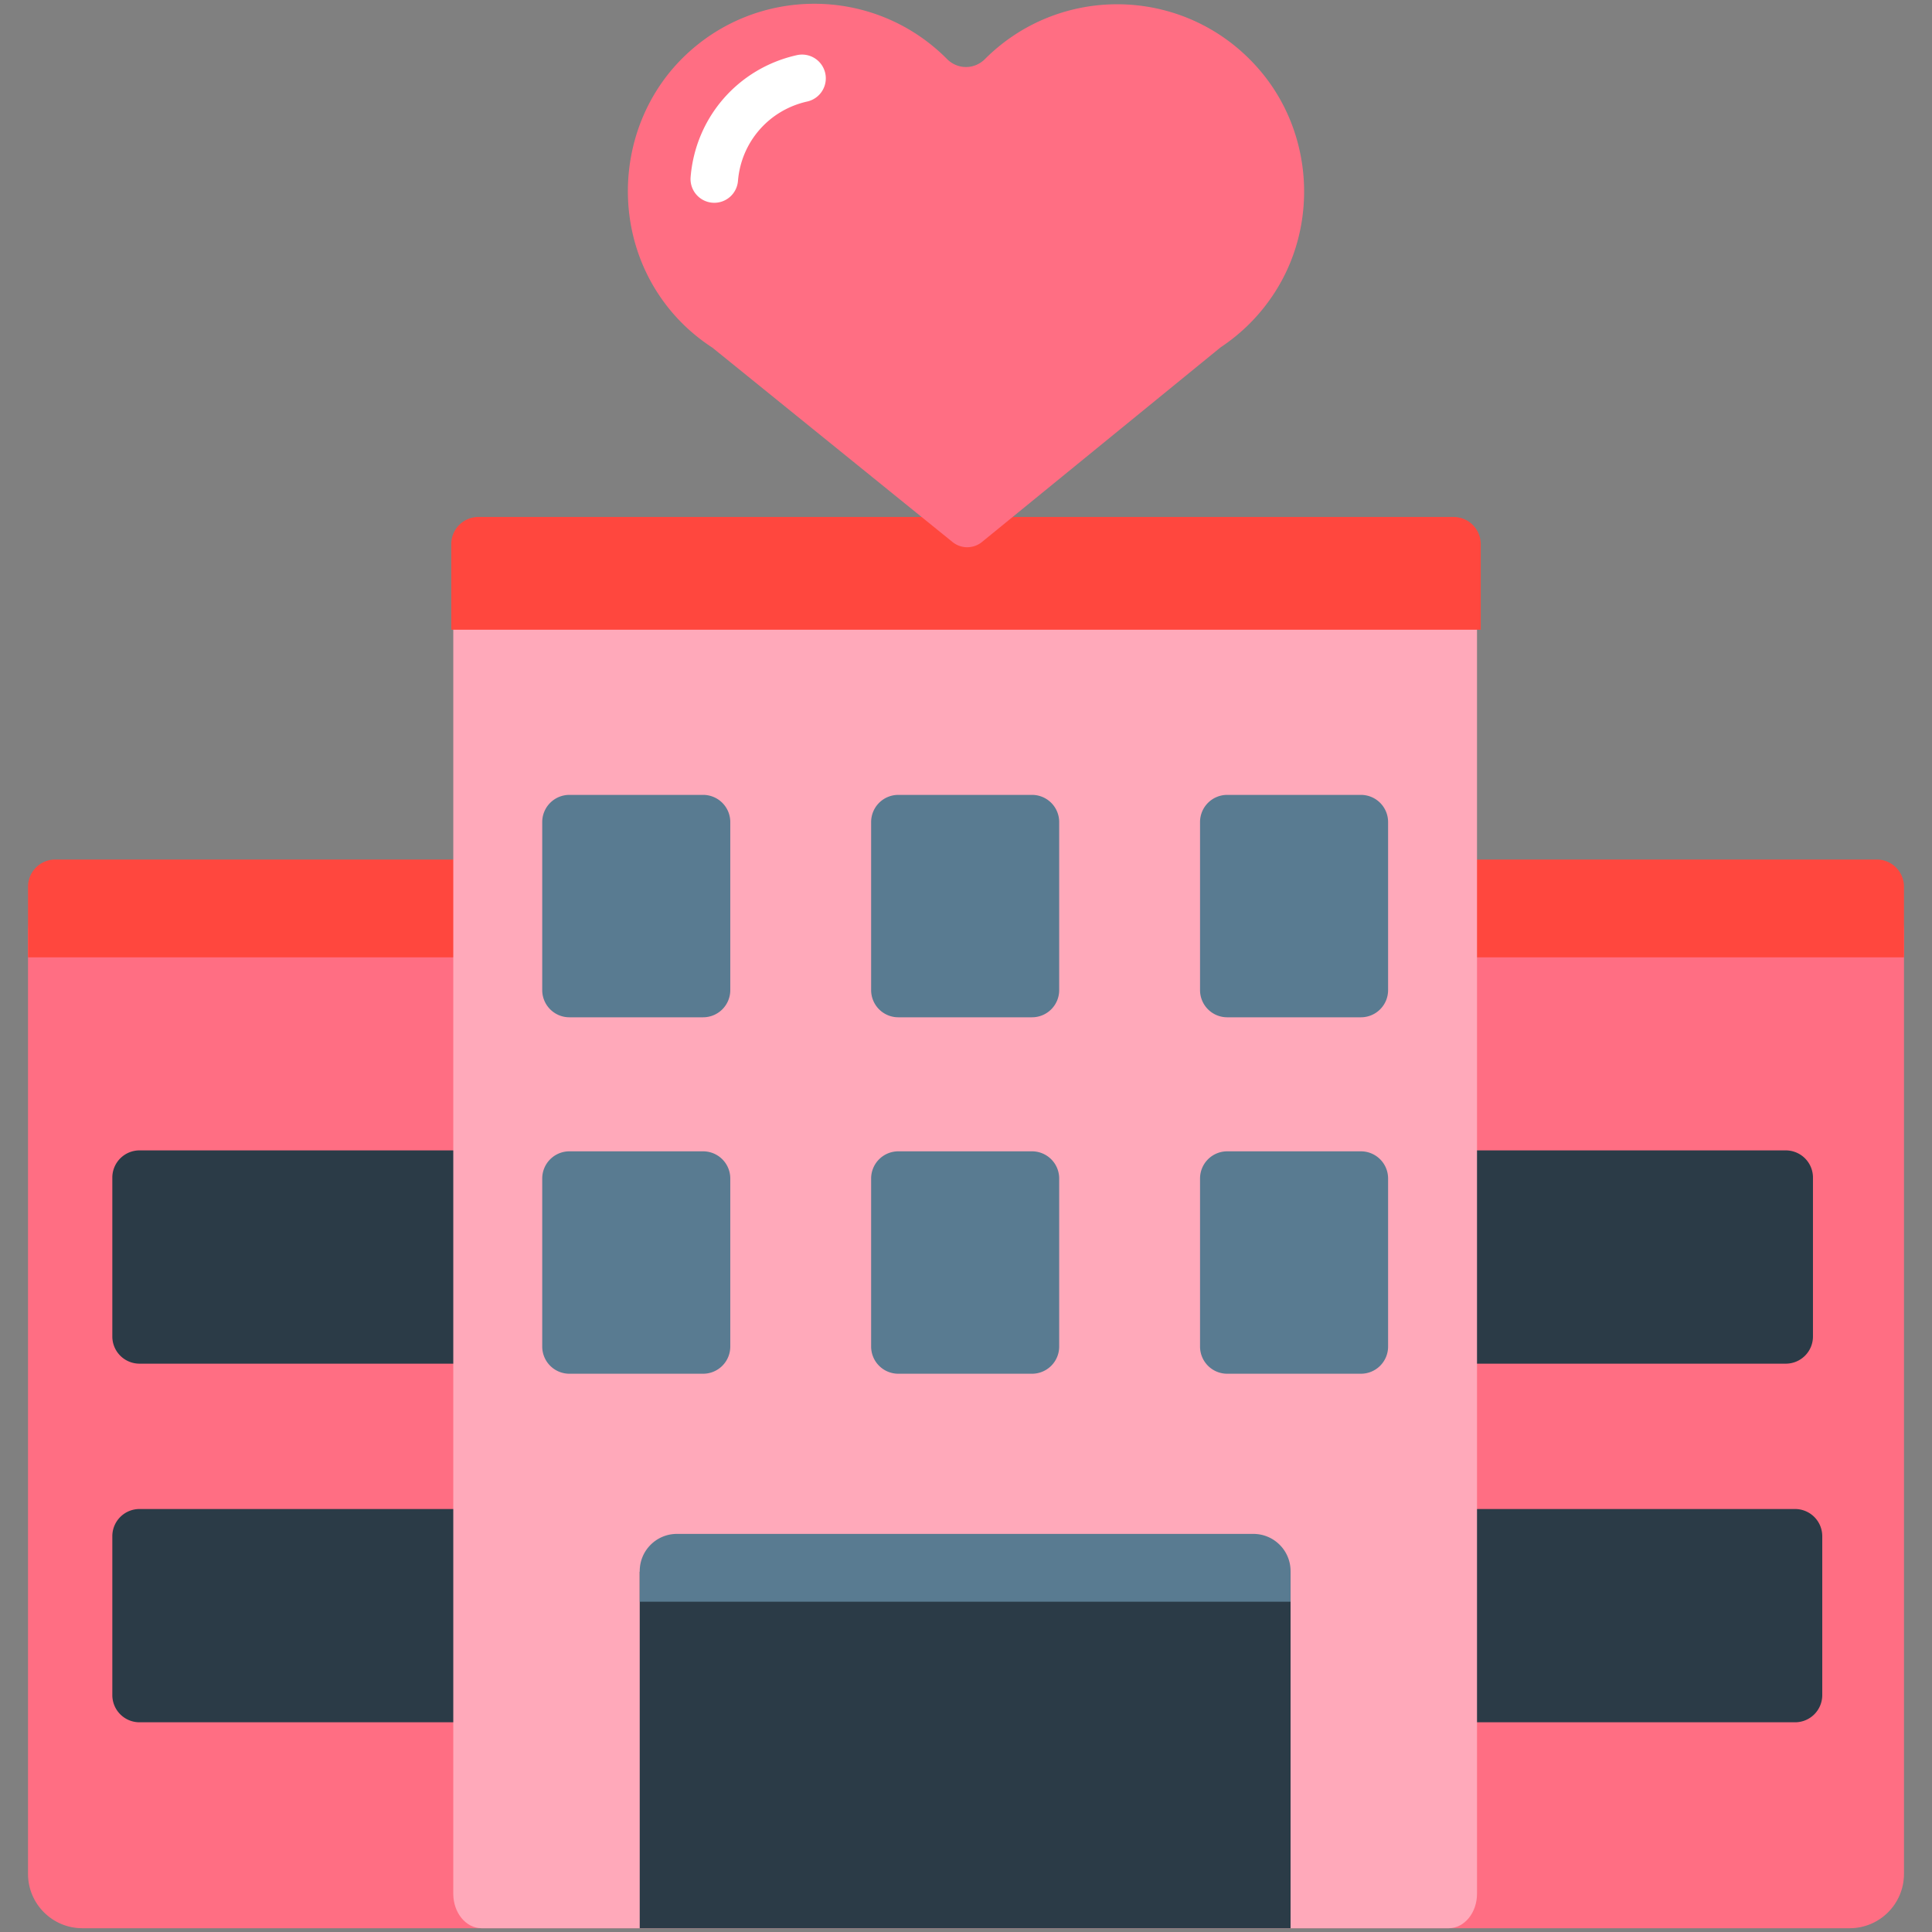
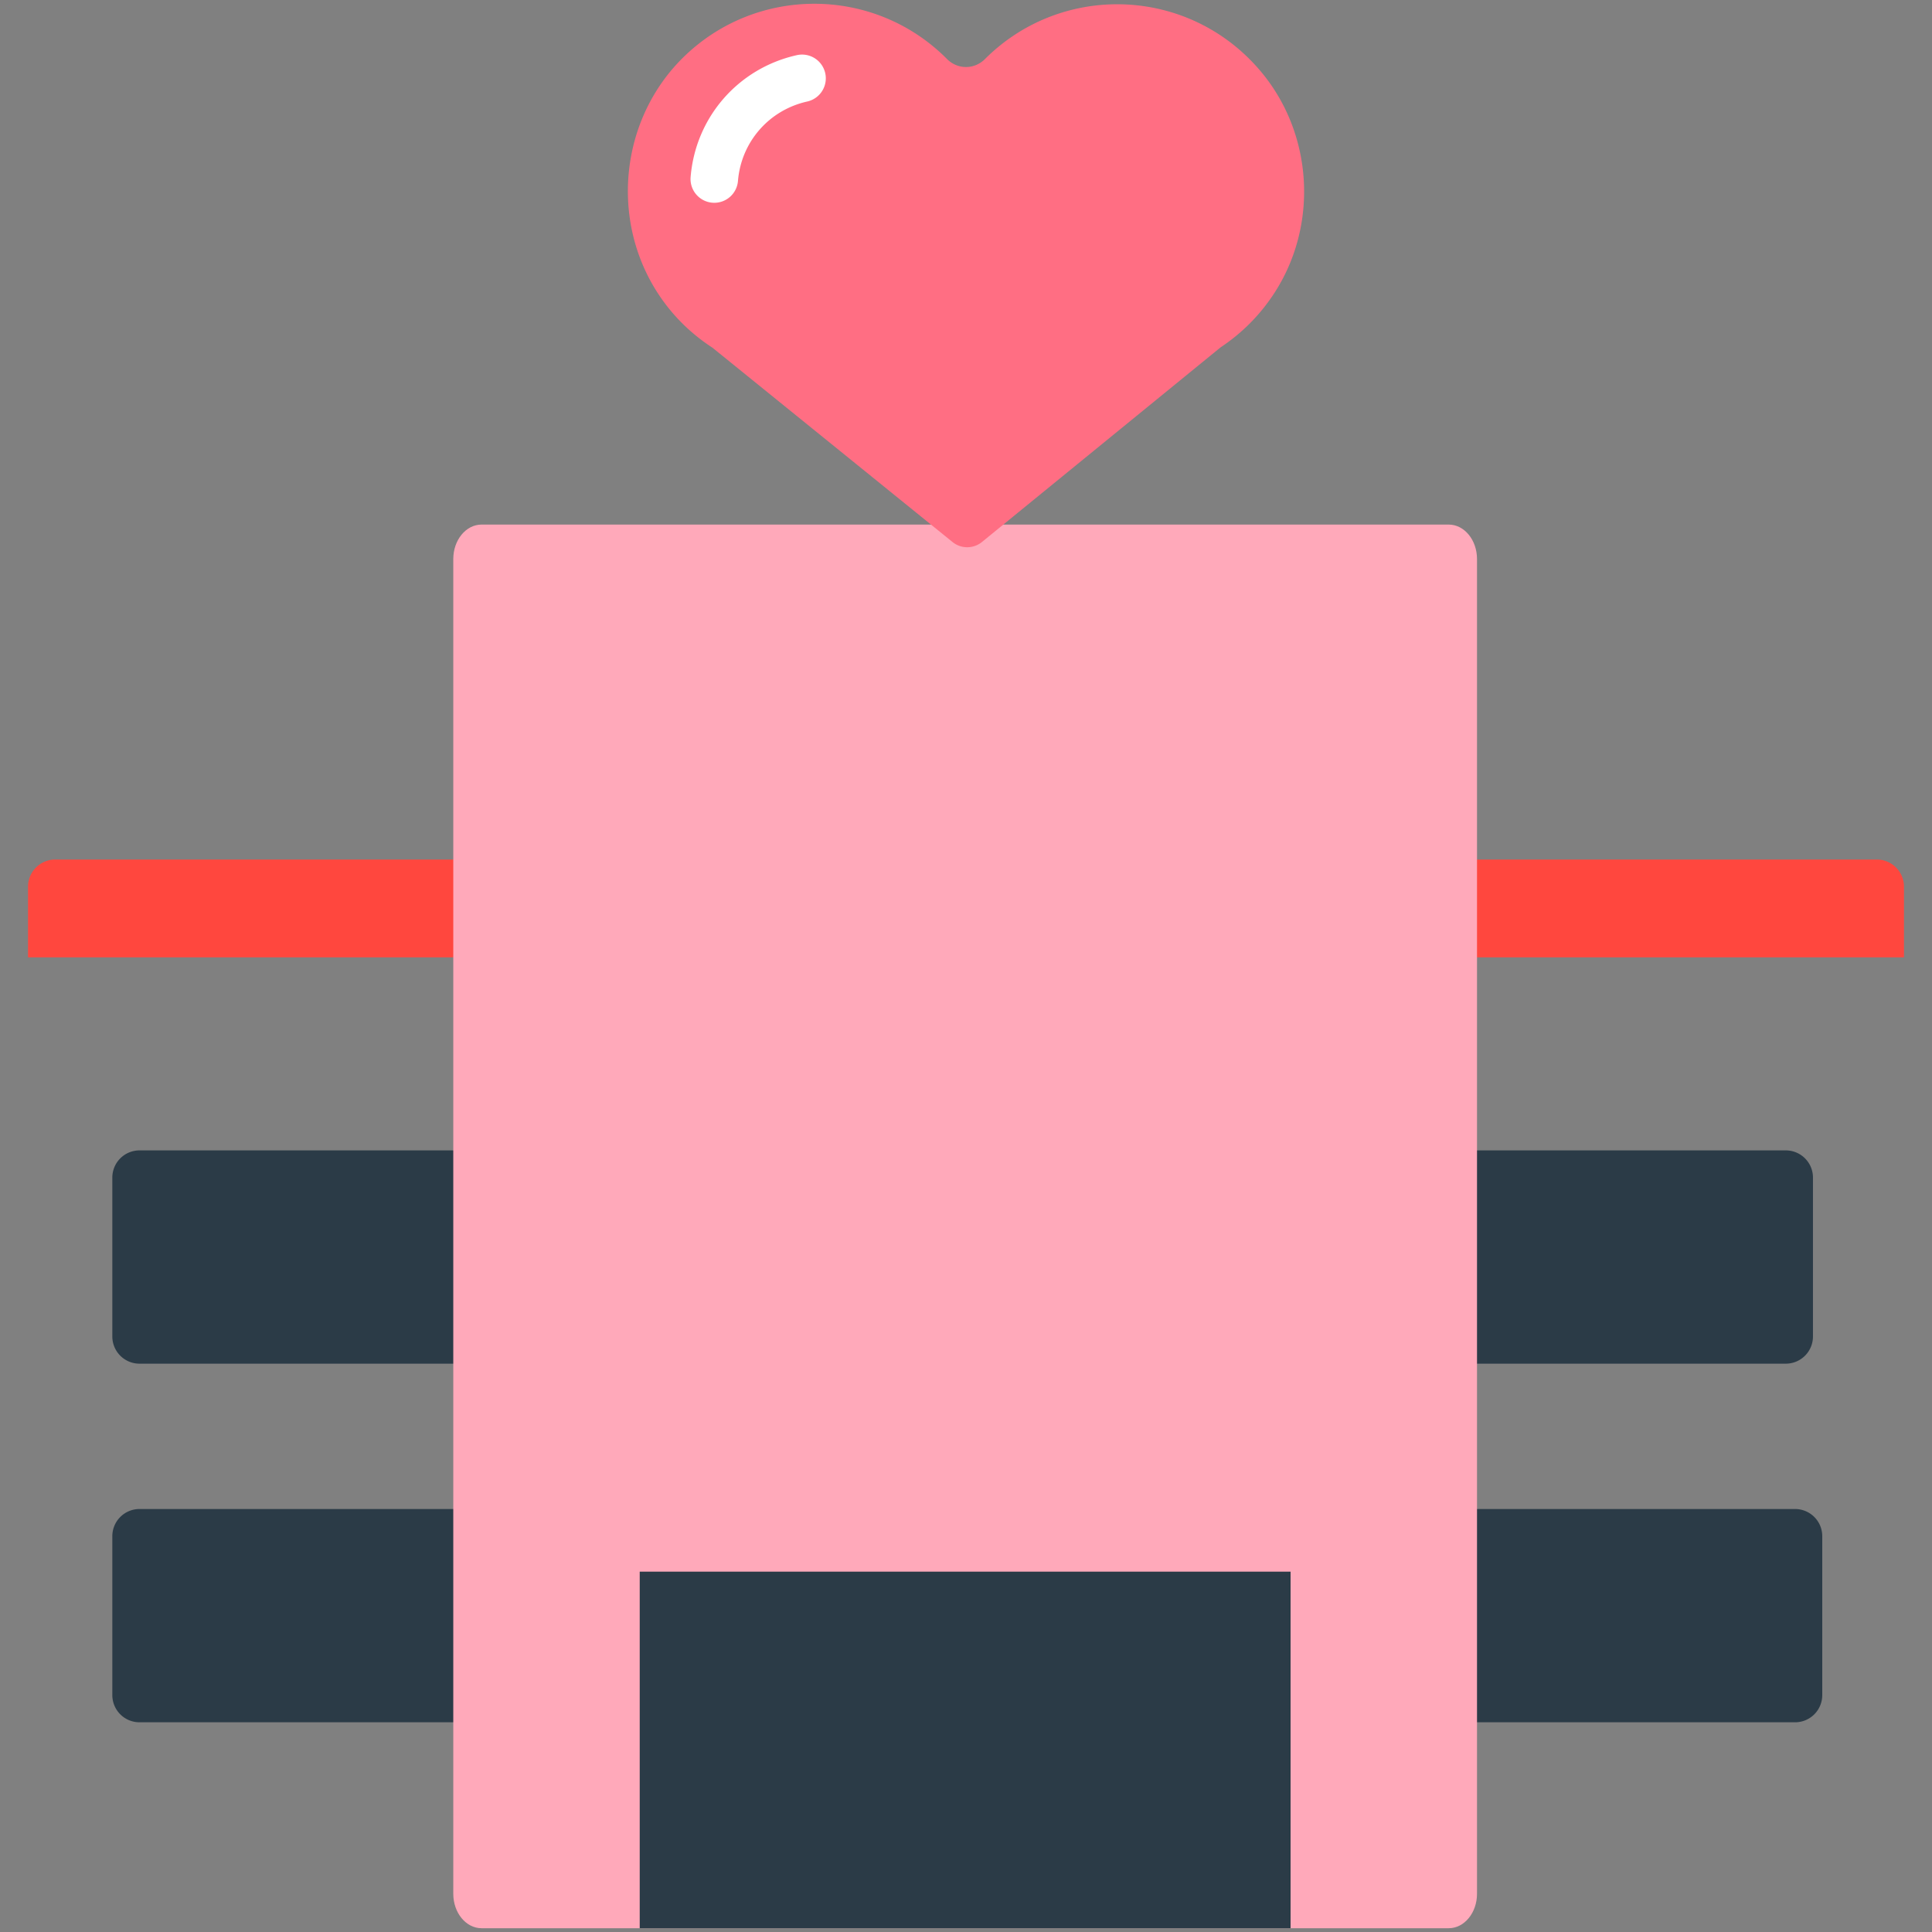
<svg xmlns="http://www.w3.org/2000/svg" width="800px" height="800px" viewBox="0 0 512 512" aria-hidden="true" role="img" class="iconify iconify--fxemoji" preserveAspectRatio="xMidYMid meet">
  <rect x="0" y="0" width="512" height="512" fill="#808080" stroke="none" />
-   <path fill="#FF6E83" d="M490.174 232.684H21.826c-7.953 0-14.4 6.447-14.4 14.4V496.6c0 7.953 6.447 14.4 14.4 14.4h468.348c7.953 0 14.4-6.447 14.4-14.4V247.084c0-7.953-6.447-14.4-14.4-14.4z" />
  <path fill="#FF473E" d="M497.374 227.786H14.626a7.2 7.2 0 0 0-7.2 7.2V253.7h497.148v-18.714a7.2 7.2 0 0 0-7.2-7.2z" />
  <path fill="#2B3B47" d="M473.254 361.386H368.131a7.2 7.2 0 0 1-7.2-7.2v-42.119a7.2 7.2 0 0 1 7.2-7.2h105.123a7.2 7.2 0 0 1 7.2 7.2v42.119a7.2 7.2 0 0 1-7.2 7.2zm9.663 87.837v-42.119a7.2 7.2 0 0 0-7.2-7.2H368.131a7.2 7.2 0 0 0-7.2 7.2v42.119a7.2 7.2 0 0 0 7.2 7.2h107.587a7.2 7.2 0 0 0 7.199-7.2zM149.29 354.186v-42.119a7.2 7.2 0 0 0-7.2-7.2H36.967a7.2 7.2 0 0 0-7.2 7.2v42.119a7.2 7.2 0 0 0 7.2 7.2H142.09a7.2 7.2 0 0 0 7.2-7.2zm2.463 95.037v-42.119a7.2 7.2 0 0 0-7.2-7.2H36.967a7.2 7.2 0 0 0-7.2 7.2v42.119a7.2 7.2 0 0 0 7.2 7.2h107.587a7.2 7.2 0 0 0 7.199-7.2z" />
  <path fill="#FFA9BA" d="M383.928 139.018H127.619c-4.139 0-7.495 4.091-7.495 9.137v353.707c0 5.046 3.356 9.137 7.495 9.137h256.309c4.139 0 7.495-4.091 7.495-9.137V148.155c0-5.046-3.356-9.137-7.495-9.137z" />
  <path fill="#2B3B47" d="M169.533 416.505h172.48V511h-172.48z" />
-   <path fill="#597B91" d="M273.496 269.592h-35.437a7.2 7.2 0 0 1-7.2-7.2v-44.54a7.2 7.2 0 0 1 7.2-7.2h35.437a7.2 7.2 0 0 1 7.2 7.2v44.54a7.2 7.2 0 0 1-7.2 7.2zm94.363-7.2v-44.54a7.2 7.2 0 0 0-7.2-7.2h-35.437a7.2 7.2 0 0 0-7.2 7.2v44.54a7.2 7.2 0 0 0 7.2 7.2h35.437a7.2 7.2 0 0 0 7.2-7.2zm-87.163 94.462v-44.54a7.2 7.2 0 0 0-7.2-7.2h-35.437a7.2 7.2 0 0 0-7.2 7.2v44.54a7.2 7.2 0 0 0 7.2 7.2h35.437a7.2 7.2 0 0 0 7.2-7.2zm87.163 0v-44.54a7.2 7.2 0 0 0-7.2-7.2h-35.437a7.2 7.2 0 0 0-7.2 7.2v44.54a7.2 7.2 0 0 0 7.2 7.2h35.437a7.2 7.2 0 0 0 7.2-7.2zm-174.326-94.462v-44.54a7.2 7.2 0 0 0-7.2-7.2h-35.437a7.2 7.2 0 0 0-7.2 7.2v44.54a7.2 7.2 0 0 0 7.2 7.2h35.437a7.2 7.2 0 0 0 7.2-7.2zm0 94.462v-44.54a7.2 7.2 0 0 0-7.2-7.2h-35.437a7.2 7.2 0 0 0-7.2 7.2v44.54a7.2 7.2 0 0 0 7.2 7.2h35.437a7.2 7.2 0 0 0 7.2-7.2zm148.481 59.5c0-5.442-4.412-9.854-9.854-9.854H179.388c-5.442 0-9.854 4.412-9.854 9.854v8.122h172.48v-8.122z" />
-   <path fill="#FF473E" d="M385.211 137H126.789a7.2 7.2 0 0 0-7.2 7.2v22.688h272.822V144.2a7.2 7.2 0 0 0-7.2-7.2z" />
  <path fill="#FF6E83" d="M334.021 18.806c-18.982-22.44-52.578-23.516-72.943-3.21l-.057.057c-2.815 2.818-7.25 2.812-10.055-.015a4.787 4.787 0 0 1-.071-.072c-19.312-19.367-50.649-19.426-70.035-.15c-16.491 16.398-19.189 42.835-6.503 62.325c3.97 6.1 8.946 10.821 14.449 14.402l63.627 51.503a6.184 6.184 0 0 0 7.8-.015l63.231-51.577a49.604 49.604 0 0 0 13.981-13.982c12.042-18.134 10.635-42.646-3.424-59.266z" />
  <path fill="#FFF" d="M189.302 53.741a6.296 6.296 0 0 1-6.282-6.809c1.297-15.861 12.614-28.848 28.161-32.317a6.295 6.295 0 1 1 2.741 12.289c-10.132 2.26-17.508 10.721-18.353 21.054a6.296 6.296 0 0 1-6.267 5.783z" />
</svg>